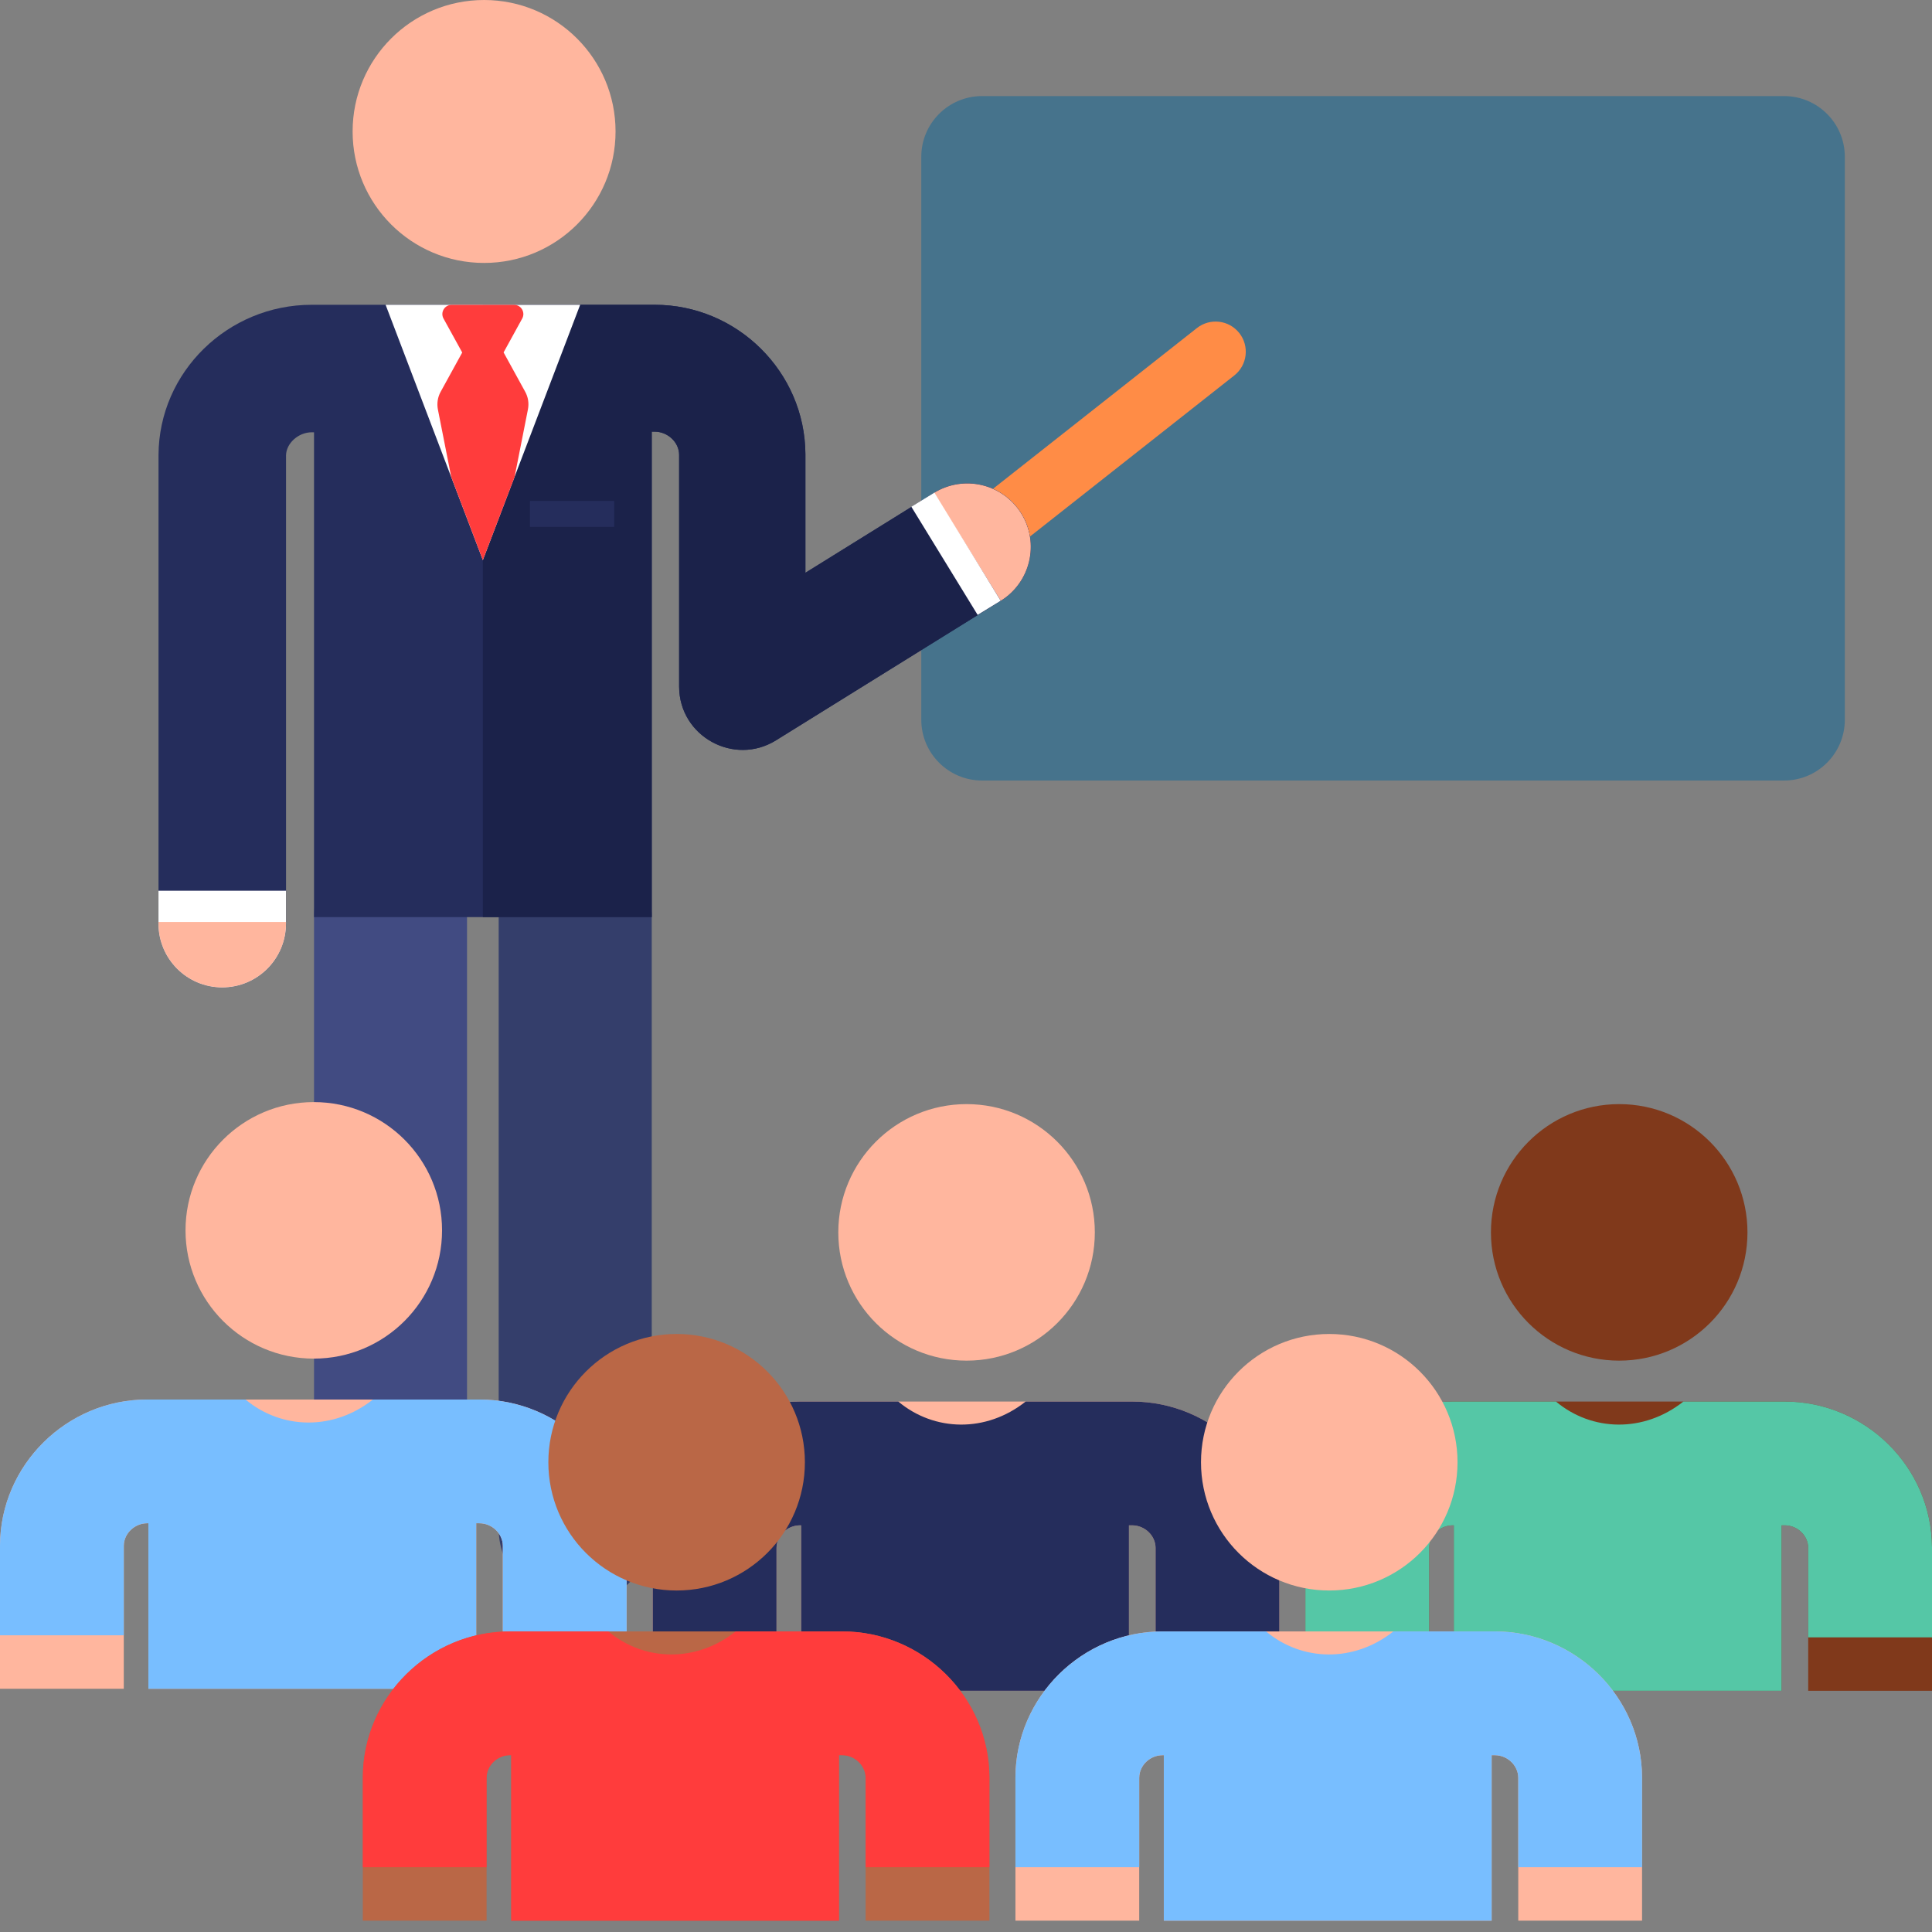
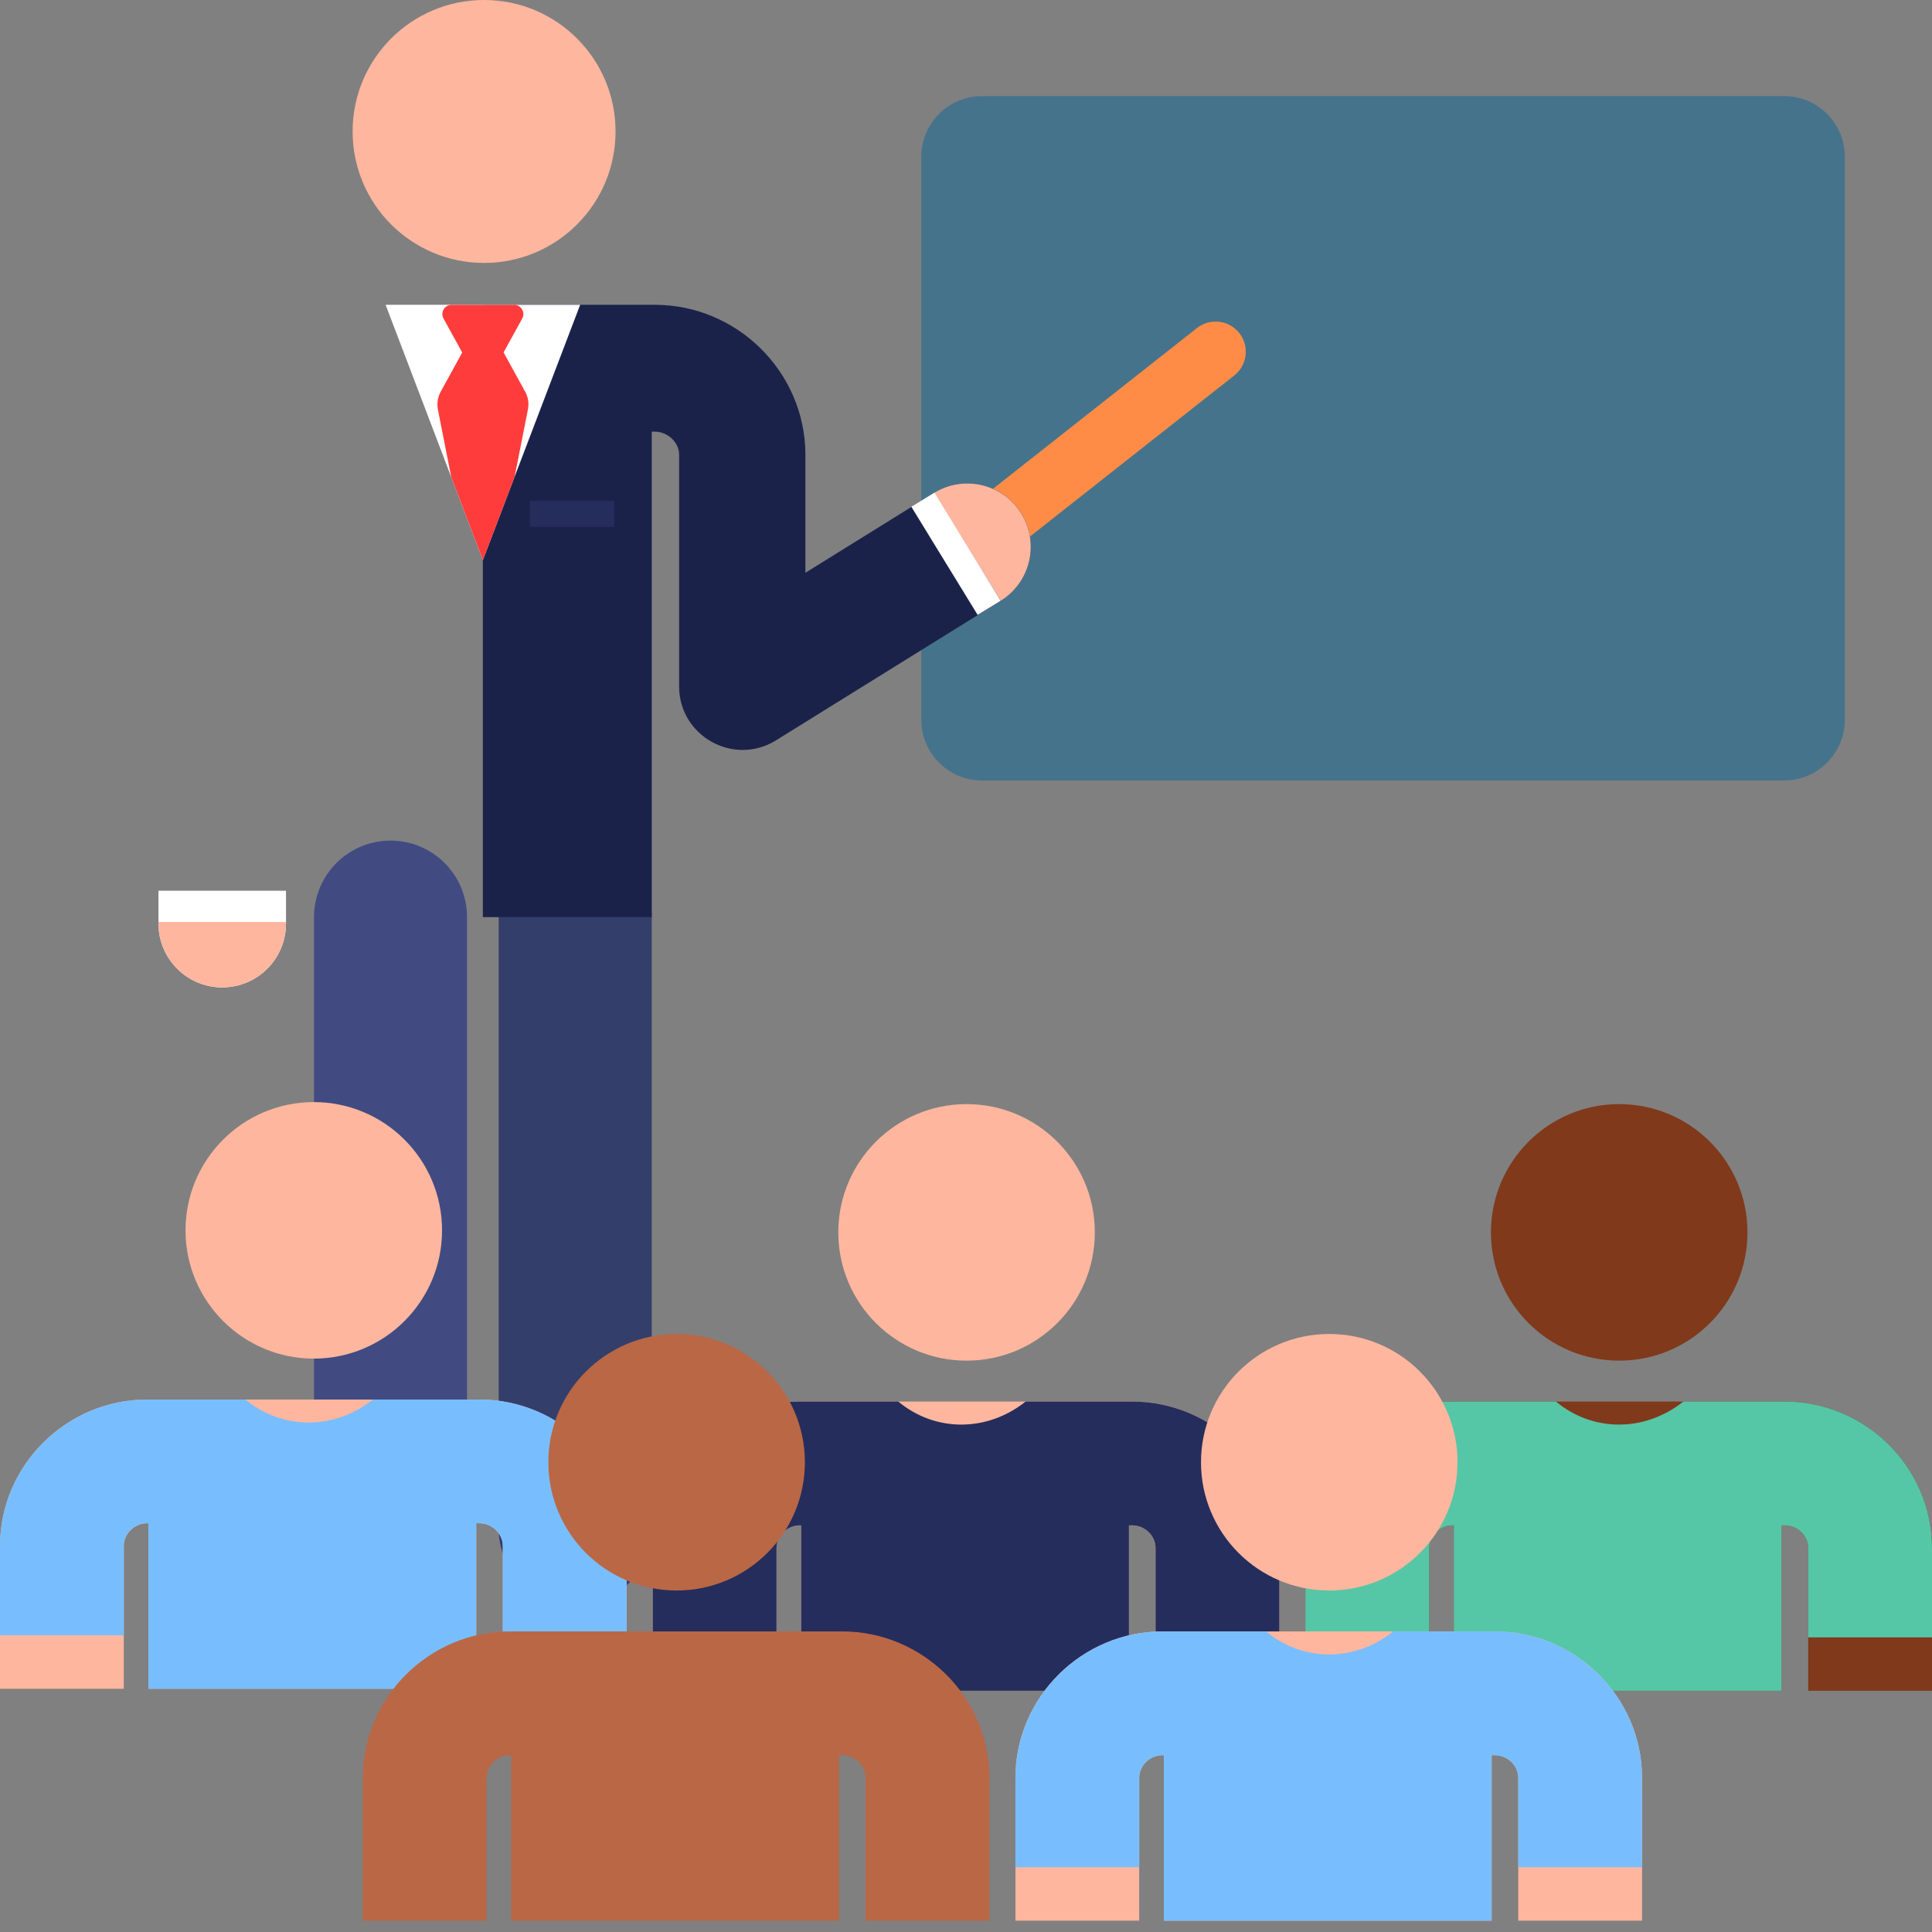
<svg xmlns="http://www.w3.org/2000/svg" width="41" height="41" viewBox="0 0 41 41" fill="none">
  <rect x="0" y="0" width="41" height="41" fill="#808080" stroke="none" />
  <path d="M19.551 15.274V3.328C19.551 2.616 20.129 2.039 20.841 2.039H37.86C38.573 2.039 39.15 2.616 39.15 3.328V15.274C39.15 15.986 38.573 16.564 37.86 16.564H20.841C20.129 16.564 19.551 15.986 19.551 15.274Z" fill="#46738C" />
  <path d="M20.547 12.245C20.358 12.245 20.17 12.161 20.044 12.001C19.825 11.723 19.872 11.32 20.15 11.101L25.4 6.962C25.678 6.743 26.081 6.79 26.3 7.068C26.519 7.346 26.471 7.749 26.193 7.968L20.943 12.107C20.826 12.2 20.686 12.245 20.547 12.245Z" fill="#FF8C46" />
  <path d="M10.273 5.58C11.814 5.58 13.063 4.331 13.063 2.79C13.063 1.249 11.814 0 10.273 0C8.732 0 7.483 1.249 7.483 2.79C7.483 4.331 8.732 5.58 10.273 5.58Z" fill="#FFB69E" />
  <path d="M12.207 34.063C11.31 34.063 10.583 33.336 10.583 32.44V19.462C10.583 18.566 11.31 17.839 12.207 17.839C13.104 17.839 13.831 18.566 13.831 19.462V32.44C13.831 33.336 13.104 34.063 12.207 34.063Z" fill="#343E6B" />
  <path d="M8.288 34.063C7.391 34.063 6.664 33.336 6.664 32.44V19.462C6.664 18.566 7.391 17.839 8.288 17.839C9.185 17.839 9.911 18.566 9.911 19.462V32.44C9.912 33.336 9.185 34.063 8.288 34.063Z" fill="#414B82" />
-   <path d="M21.672 10.896C21.28 10.264 20.45 10.07 19.818 10.462L17.092 12.155V9.638C17.083 7.89 15.642 6.468 13.894 6.468H13.844C12.983 6.468 7.506 6.468 6.615 6.468C4.831 6.468 3.373 7.897 3.364 9.654C3.364 9.656 3.364 9.659 3.364 9.661V19.601C3.364 20.348 3.97 20.954 4.717 20.954C5.464 20.954 6.07 20.348 6.07 19.601V9.665C6.073 9.408 6.332 9.174 6.615 9.174H6.664V19.462H13.831C13.831 18.503 13.831 10.239 13.831 9.161C13.838 9.161 13.901 9.161 13.894 9.161C14.165 9.161 14.411 9.381 14.412 9.651V14.574C14.417 15.628 15.577 16.264 16.468 15.711L21.238 12.749C21.87 12.357 22.064 11.527 21.672 10.896Z" fill="#252D5C" />
  <path d="M21.672 10.896C21.28 10.264 20.45 10.07 19.818 10.462L17.092 12.155V9.638C17.083 7.89 15.642 6.468 13.894 6.468C13.432 6.468 10.691 6.468 10.247 6.468V19.462H13.831C13.831 18.503 13.831 10.239 13.831 9.16C13.838 9.16 13.901 9.16 13.894 9.16C14.165 9.16 14.411 9.381 14.412 9.651V14.574C14.417 15.628 15.577 16.264 16.468 15.711L21.238 12.749C21.87 12.357 22.064 11.527 21.672 10.896Z" fill="#1B224A" />
  <path d="M21.672 10.896C21.279 10.264 20.45 10.07 19.818 10.462L21.238 12.749C21.87 12.357 22.064 11.527 21.672 10.896Z" fill="#FFB69E" />
  <path d="M19.34 10.754L20.747 13.049L21.236 12.749L19.829 10.454L19.34 10.754Z" fill="white" />
  <path d="M3.363 18.903V19.601C3.363 20.348 3.969 20.954 4.716 20.954C5.463 20.954 6.069 20.348 6.069 19.601V18.903H3.363Z" fill="white" />
  <path d="M3.363 19.566V19.601C3.363 20.348 3.969 20.954 4.716 20.954C5.463 20.954 6.069 20.348 6.069 19.601V19.566H3.363Z" fill="#FFB69E" />
  <path d="M8.183 6.468L10.247 11.886L12.312 6.468H8.183Z" fill="white" />
  <path d="M11.145 8.313L10.687 7.479L11.082 6.76C11.154 6.629 11.059 6.469 10.91 6.469H9.585C9.435 6.469 9.34 6.629 9.412 6.76L9.809 7.481L9.352 8.313C9.288 8.428 9.268 8.562 9.293 8.691L9.576 10.123L10.247 11.886L10.92 10.123L11.203 8.691C11.229 8.562 11.209 8.428 11.145 8.313Z" fill="#FF3C3C" />
  <path d="M13.034 10.631H11.246V11.182H13.034V10.631Z" fill="#252D5C" />
  <path d="M34.362 28.875C35.866 28.875 37.084 27.657 37.084 26.153C37.084 24.65 35.866 23.431 34.362 23.431C32.859 23.431 31.64 24.65 31.64 26.153C31.64 27.657 32.859 28.875 34.362 28.875Z" fill="#80391B" />
  <path d="M37.877 29.743C37.077 29.743 31.625 29.743 30.826 29.743C29.12 29.743 27.711 31.13 27.702 32.835V35.881H30.329V32.849C30.33 32.584 30.561 32.37 30.826 32.37H30.852V35.881H37.808V32.37H37.877C38.141 32.37 38.372 32.584 38.373 32.849V35.881H41V32.835C40.991 31.13 39.582 29.743 37.877 29.743Z" fill="#80391B" />
  <path d="M37.876 29.743H35.724C34.885 30.408 33.784 30.382 33.02 29.743H30.826C29.12 29.743 27.711 31.13 27.702 32.835V34.747H30.329V32.849C30.33 32.584 30.561 32.37 30.826 32.37H30.852V35.881H37.808V32.37H37.877C38.141 32.37 38.372 32.584 38.373 32.849V34.747H41V32.835C40.991 31.13 39.582 29.743 37.876 29.743Z" fill="#55C7A6" />
  <path d="M20.512 28.875C22.016 28.875 23.234 27.657 23.234 26.153C23.234 24.65 22.016 23.431 20.512 23.431C19.009 23.431 17.79 24.65 17.79 26.153C17.79 27.657 19.009 28.875 20.512 28.875Z" fill="#FFB69E" />
  <path d="M24.026 29.743C23.227 29.743 17.775 29.743 16.976 29.743C15.271 29.743 13.861 31.13 13.852 32.835V35.881H16.479V32.849C16.48 32.584 16.712 32.37 16.976 32.37H17.002V35.881H23.958V32.37H24.027C24.291 32.37 24.522 32.584 24.523 32.849V35.881H27.15V32.835C27.141 31.13 25.732 29.743 24.026 29.743Z" fill="#FFB69E" />
  <path d="M24.026 29.743H21.766C20.928 30.408 19.827 30.382 19.063 29.743H16.976C15.271 29.743 13.861 31.13 13.852 32.835V34.747H16.479V32.849C16.48 32.584 16.712 32.37 16.976 32.37H17.002V35.881H23.958V32.37H24.027C24.291 32.37 24.522 32.584 24.523 32.849V34.747H27.15V32.835C27.141 31.13 25.732 29.743 24.026 29.743Z" fill="#252D5C" />
  <path d="M6.659 28.832C8.163 28.832 9.381 27.613 9.381 26.11C9.381 24.606 8.163 23.388 6.659 23.388C5.156 23.388 3.937 24.606 3.937 26.11C3.937 27.613 5.156 28.832 6.659 28.832Z" fill="#FFB69E" />
  <path d="M10.174 29.7C9.374 29.7 3.923 29.7 3.123 29.7C1.418 29.7 0.009 31.087 0 32.792V35.838H2.627V32.805C2.628 32.541 2.859 32.326 3.123 32.326H3.149V35.838H10.106V32.326H10.174C10.438 32.326 10.669 32.541 10.671 32.805V35.838H13.298V32.792C13.289 31.087 11.879 29.7 10.174 29.7Z" fill="#FFB69E" />
  <path d="M10.174 29.7H7.914C7.075 30.364 5.975 30.338 5.21 29.7H3.123C1.418 29.7 0.009 31.087 0 32.792V34.704H2.627V32.805C2.628 32.541 2.859 32.326 3.123 32.326H3.149V35.838H10.106V32.326H10.174C10.438 32.326 10.669 32.541 10.671 32.805V34.703H13.298V32.792C13.289 31.087 11.879 29.7 10.174 29.7Z" fill="#78BEFF" />
  <path d="M28.209 33.753C29.712 33.753 30.931 32.535 30.931 31.031C30.931 29.528 29.712 28.309 28.209 28.309C26.705 28.309 25.487 29.528 25.487 31.031C25.487 32.535 26.705 33.753 28.209 33.753Z" fill="#FFB69E" />
  <path d="M31.723 34.621C30.923 34.621 25.472 34.621 24.672 34.621C22.967 34.621 21.558 36.008 21.549 37.713V40.759H24.176V37.726C24.177 37.462 24.408 37.248 24.672 37.248H24.698V40.759H31.655V37.248H31.723C31.987 37.248 32.218 37.462 32.22 37.726V40.759H34.847V37.713C34.838 36.008 33.428 34.621 31.723 34.621Z" fill="#FFB69E" />
  <path d="M31.723 34.621H29.57C28.732 35.286 27.631 35.26 26.867 34.621H24.672C22.967 34.621 21.558 36.008 21.549 37.713V39.625H24.176V37.727C24.177 37.462 24.408 37.248 24.672 37.248H24.698V40.759H31.655V37.248H31.723C31.987 37.248 32.218 37.462 32.22 37.727V39.625H34.847V37.713C34.838 36.008 33.428 34.621 31.723 34.621Z" fill="#78BEFF" />
  <path d="M14.359 33.753C15.862 33.753 17.081 32.535 17.081 31.031C17.081 29.528 15.862 28.309 14.359 28.309C12.855 28.309 11.637 29.528 11.637 31.031C11.637 32.535 12.855 33.753 14.359 33.753Z" fill="#BA6746" />
  <path d="M17.873 34.621C17.073 34.621 11.622 34.621 10.822 34.621C9.117 34.621 7.707 36.008 7.699 37.713V40.759H10.326V37.726C10.327 37.462 10.558 37.248 10.822 37.248H10.848V40.759H17.805V37.248H17.873C18.137 37.248 18.368 37.462 18.37 37.726V40.759H20.997V37.713C20.988 36.008 19.578 34.621 17.873 34.621Z" fill="#BA6746" />
-   <path d="M17.873 34.621H15.613C14.774 35.286 13.674 35.26 12.909 34.621H10.822C9.117 34.621 7.707 36.008 7.699 37.713V39.625H10.326V37.727C10.327 37.462 10.558 37.248 10.822 37.248H10.848V40.759H17.805V37.248H17.873C18.137 37.248 18.368 37.462 18.37 37.727V39.625H20.997V37.713C20.988 36.008 19.578 34.621 17.873 34.621Z" fill="#FF3C3C" />
</svg>